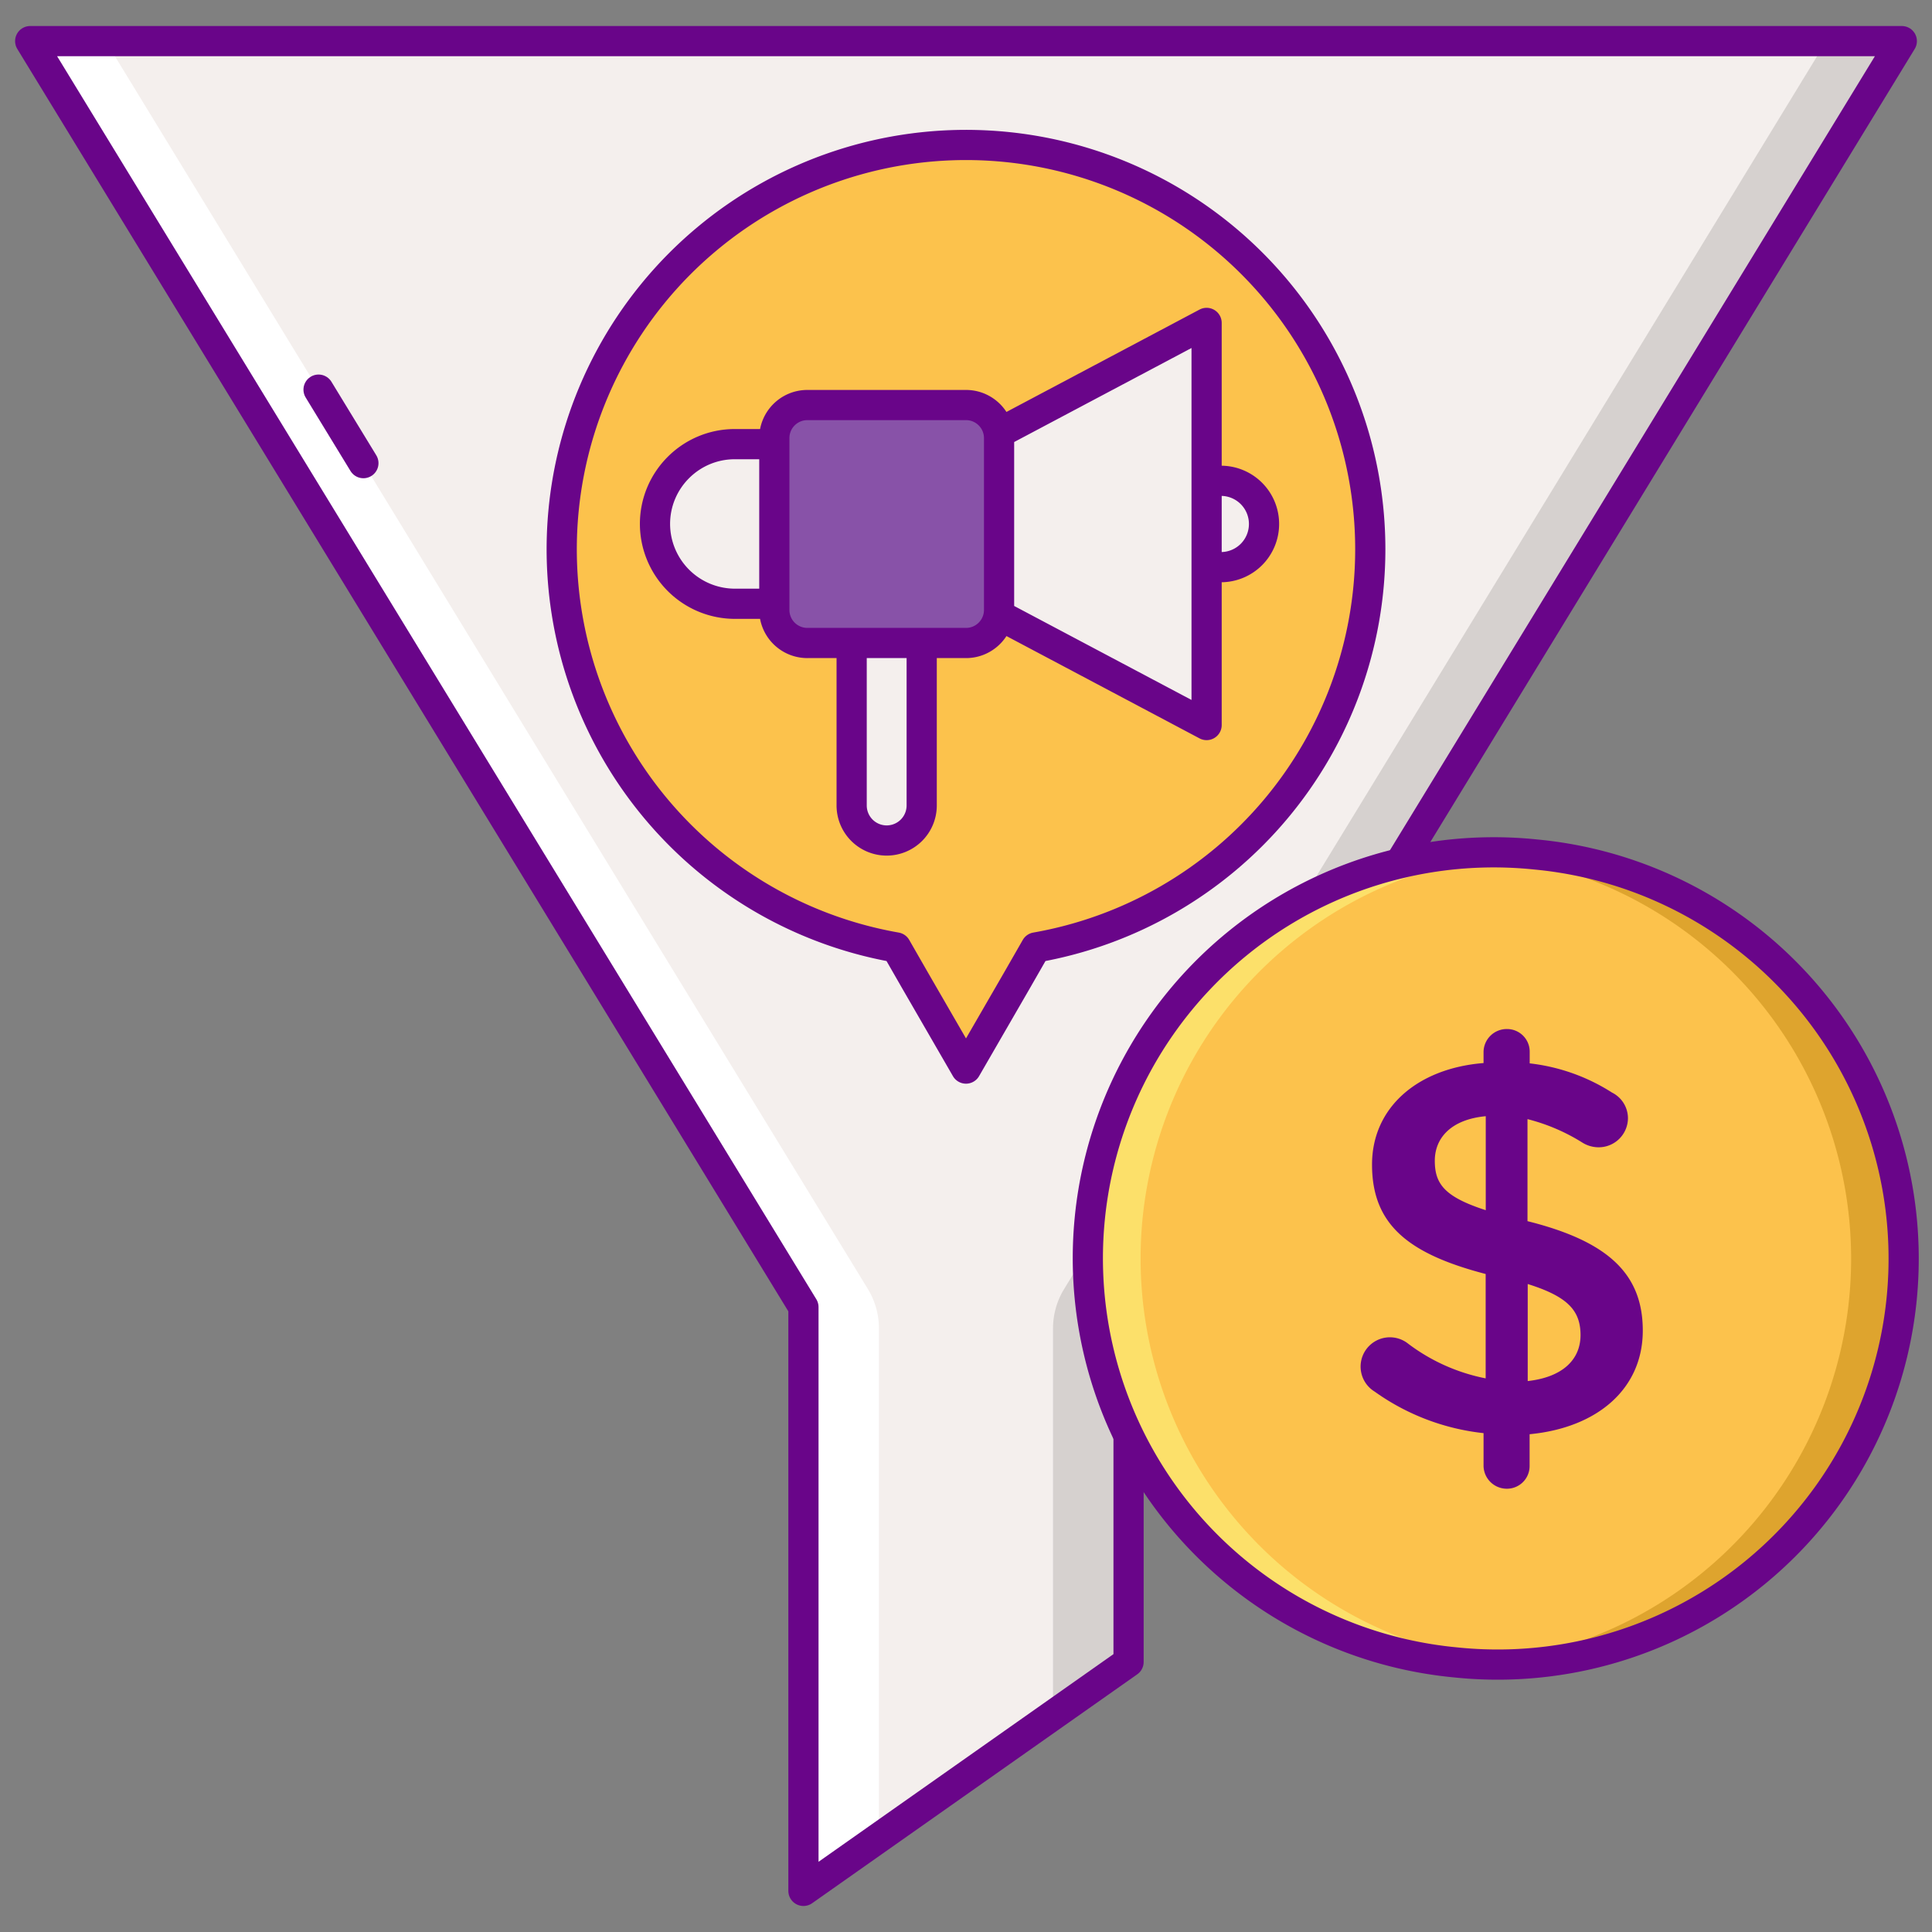
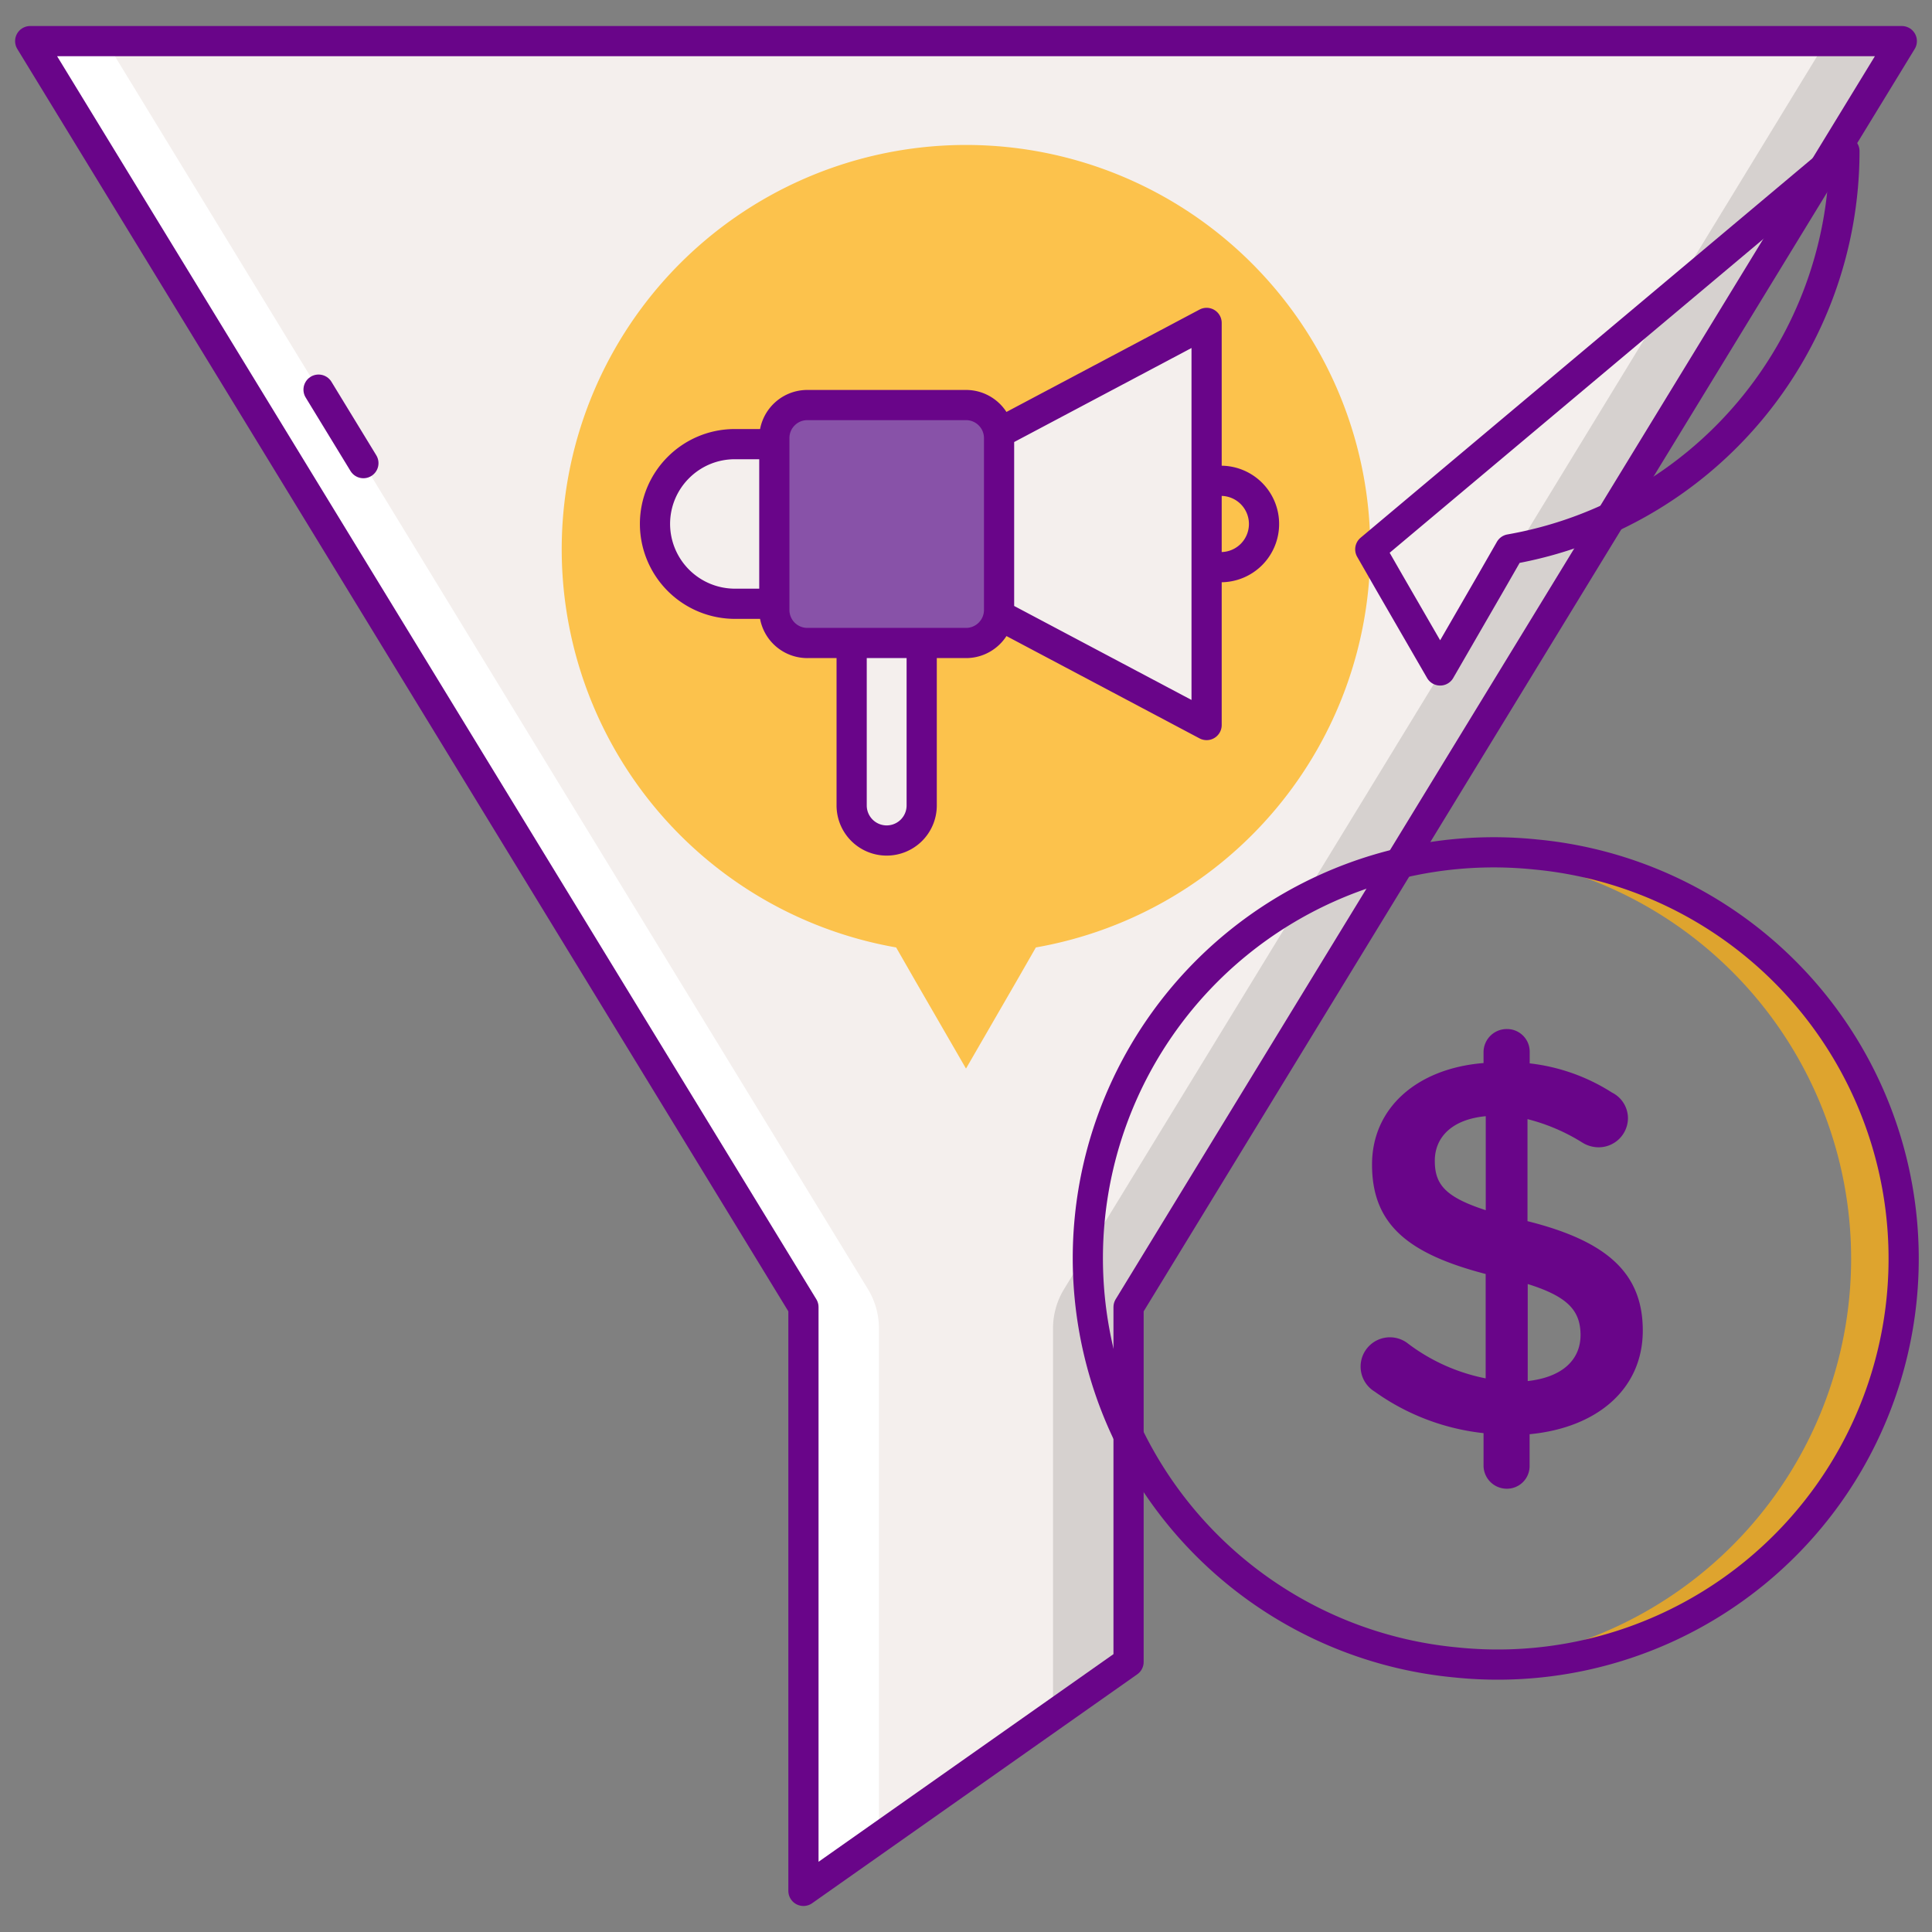
<svg xmlns="http://www.w3.org/2000/svg" xml:space="preserve" overflow="hidden" viewBox="0 0 43 43">
  <rect x="0" y="0" width="43" height="43" fill="#808080" stroke="none" />
  <path d="M42.328.915H.672l10.414 17.051 6.796 11.126v12.993l7.236-5.095v-7.898l6.796-11.126L42.328.915Z" fill="#F4EFED" />
  <path d="M19.562 40.902v-11.34a1.681 1.681 0 0 0-.246-.873l-6.55-10.716L2.352.915H.672l10.414 17.058 6.796 11.126v12.992Z" fill="#FFF" />
  <path d="M40.648.915 30.234 17.973l-6.55 10.716a1.675 1.675 0 0 0-.247.877v8.607l1.679-1.176v-7.895l6.798-11.129L42.328.915Z" fill="#D6D1CF" />
  <path d="M42.328.915H.672l10.414 17.051 6.796 11.126v12.993l7.236-5.095v-7.898l6.796-11.126L42.328.915Zm-34.24 9.393L7.09 8.672" fill="none" stroke="#690589" stroke-linecap="round" stroke-linejoin="round" stroke-width=".672" />
-   <path d="M34.743 19.106a9.037 9.037 0 0 1 7.471 10.366 9.037 9.037 0 0 1-10.366 7.471c-4.926-.8-8.271-5.441-7.471-10.366a9.035 9.035 0 0 1 10.366-7.471Z" fill="#FCC24C" />
  <path d="M33.293 18.98c-.19 0-.376 0-.564.019a9.033 9.033 0 0 1 0 18.031c.188.012.374.019.564.019a9.035 9.035 0 0 0 9.157-8.911 9.035 9.035 0 0 0-9.157-9.158Z" fill="#DEA42E" />
-   <path d="M33.293 37.046c.19 0 .378 0 .564-.019a9.033 9.033 0 0 1 0-18.031 8.755 8.755 0 0 0-.564-.019 9.035 9.035 0 1 0 0 18.069Z" fill="#FCE06A" />
  <path d="M33.542 22.903c.278 0 .504.225.504.503v.261a4.297 4.297 0 0 1 1.832.65.64.64 0 0 1 .355.568.652.652 0 0 1-.654.65h-.008a.686.686 0 0 1-.355-.106 4.27 4.27 0 0 0-1.219-.521v2.271c1.797.449 2.566 1.176 2.566 2.436 0 1.3-1.016 2.163-2.519 2.306v.709a.504.504 0 0 1-.504.504.517.517 0 0 1-.521-.504v-.733a5.11 5.11 0 0 1-2.423-.924.652.652 0 1 1 .72-1.086 4.205 4.205 0 0 0 1.75.791v-2.323c-1.725-.45-2.529-1.1-2.529-2.436 0-1.266 1.008-2.141 2.482-2.259v-.249a.516.516 0 0 1 .523-.508Zm-.474 4.031v-2.091c-.756.07-1.134.472-1.134.992 0 .521.224.805 1.134 1.1Zm.934 1.643v2.161c.757-.084 1.176-.462 1.176-1.029-.005-.528-.266-.847-1.176-1.131Z" fill="#690589" />
  <path d="M34.18 19.018A9.035 9.035 0 1 1 32.401 37a9.035 9.035 0 1 1 1.779-17.982Z" fill="none" stroke="#690589" stroke-linecap="round" stroke-linejoin="round" stroke-width=".672" />
  <path d="M30.498 12.226a8.998 8.998 0 1 0-10.553 8.861l.421.734 1.134 1.962 1.134-1.962.421-.734a8.998 8.998 0 0 0 7.443-8.861Z" fill="#FCC24C" />
  <path d="M16.355 13.438h.879V9.885h-.879c-.981 0-1.777.796-1.777 1.777a1.78 1.78 0 0 0 1.777 1.776Zm5.881-3.802 4.619-2.449v8.95l-4.619-2.448V9.636Zm-2.501 9.071a.78.78 0 0 1-.78-.78v-5.699h1.559v5.699a.78.78 0 0 1-.779.78Z" fill="#F4EFED" />
  <path d="M19.735 18.707h0a.78.78 0 0 1-.78-.78v-5.699h1.559v5.699a.78.78 0 0 1-.779.78Z" fill="none" stroke="#690589" stroke-linecap="round" stroke-linejoin="round" stroke-width=".672" />
  <path d="M21.5 9.015c.406 0 .736.329.736.736v3.824c0 .407-.33.736-.736.736h-3.531a.735.735 0 0 1-.735-.736V9.751c0-.407.329-.736.735-.736Z" fill="#8852A8" />
-   <path d="M27.174 12.623h-.319v-1.922h.319a.96.96 0 0 1 0 1.922Z" fill="#F4EFED" />
  <path d="M27.174 12.623h-.319v-1.922h.319a.96.96 0 0 1 .959.961h0a.96.96 0 0 1-.959.961Zm-4.938-2.987 4.619-2.449v8.95l-4.619-2.448V9.636Zm-5.881 3.802h.879V9.885h-.879c-.981 0-1.777.796-1.777 1.777h0a1.78 1.78 0 0 0 1.777 1.776ZM21.5 9.015c.406 0 .736.329.736.736v3.824c0 .407-.33.736-.736.736h-3.531a.735.735 0 0 1-.735-.736V9.751c0-.407.329-.736.735-.736Z" fill="none" stroke="#690589" stroke-linecap="round" stroke-linejoin="round" stroke-width=".672" />
-   <path d="M30.498 12.226a8.998 8.998 0 1 0-10.553 8.861l.421.734 1.134 1.962 1.134-1.962.421-.734a8.998 8.998 0 0 0 7.443-8.861Z" fill="none" stroke="#690589" stroke-linecap="round" stroke-linejoin="round" stroke-width=".672" />
+   <path d="M30.498 12.226l.421.734 1.134 1.962 1.134-1.962.421-.734a8.998 8.998 0 0 0 7.443-8.861Z" fill="none" stroke="#690589" stroke-linecap="round" stroke-linejoin="round" stroke-width=".672" />
</svg>